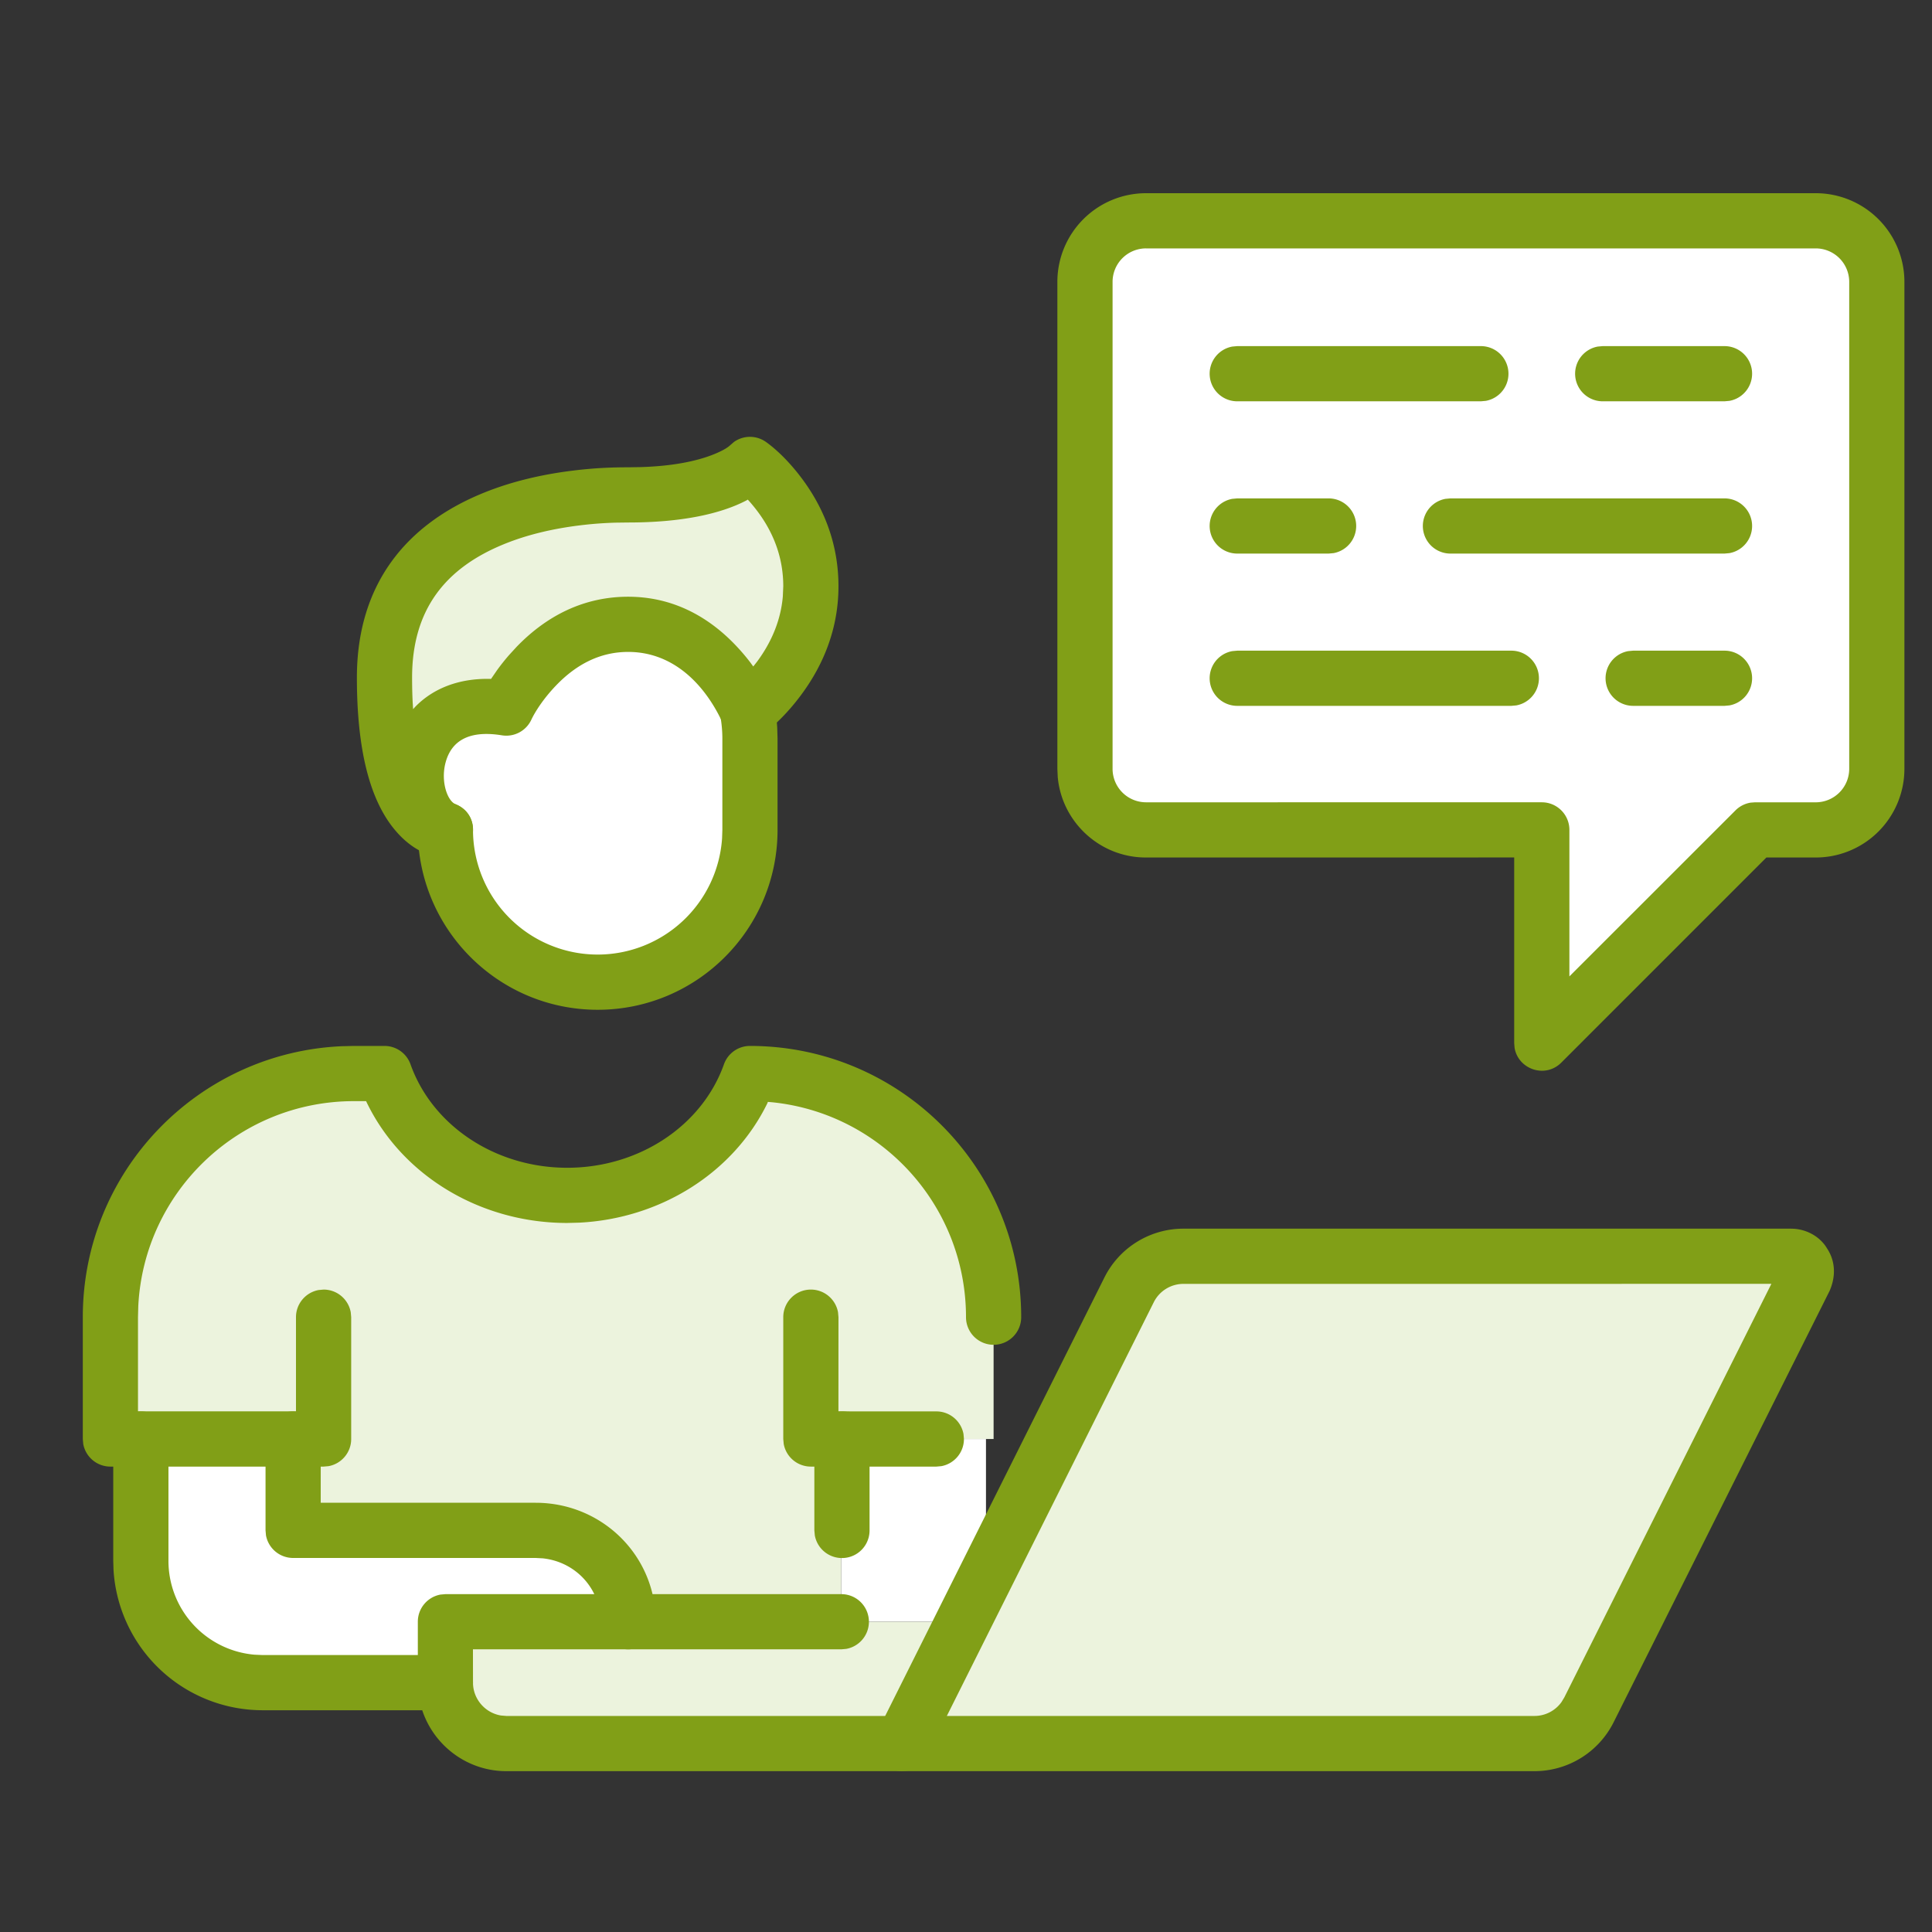
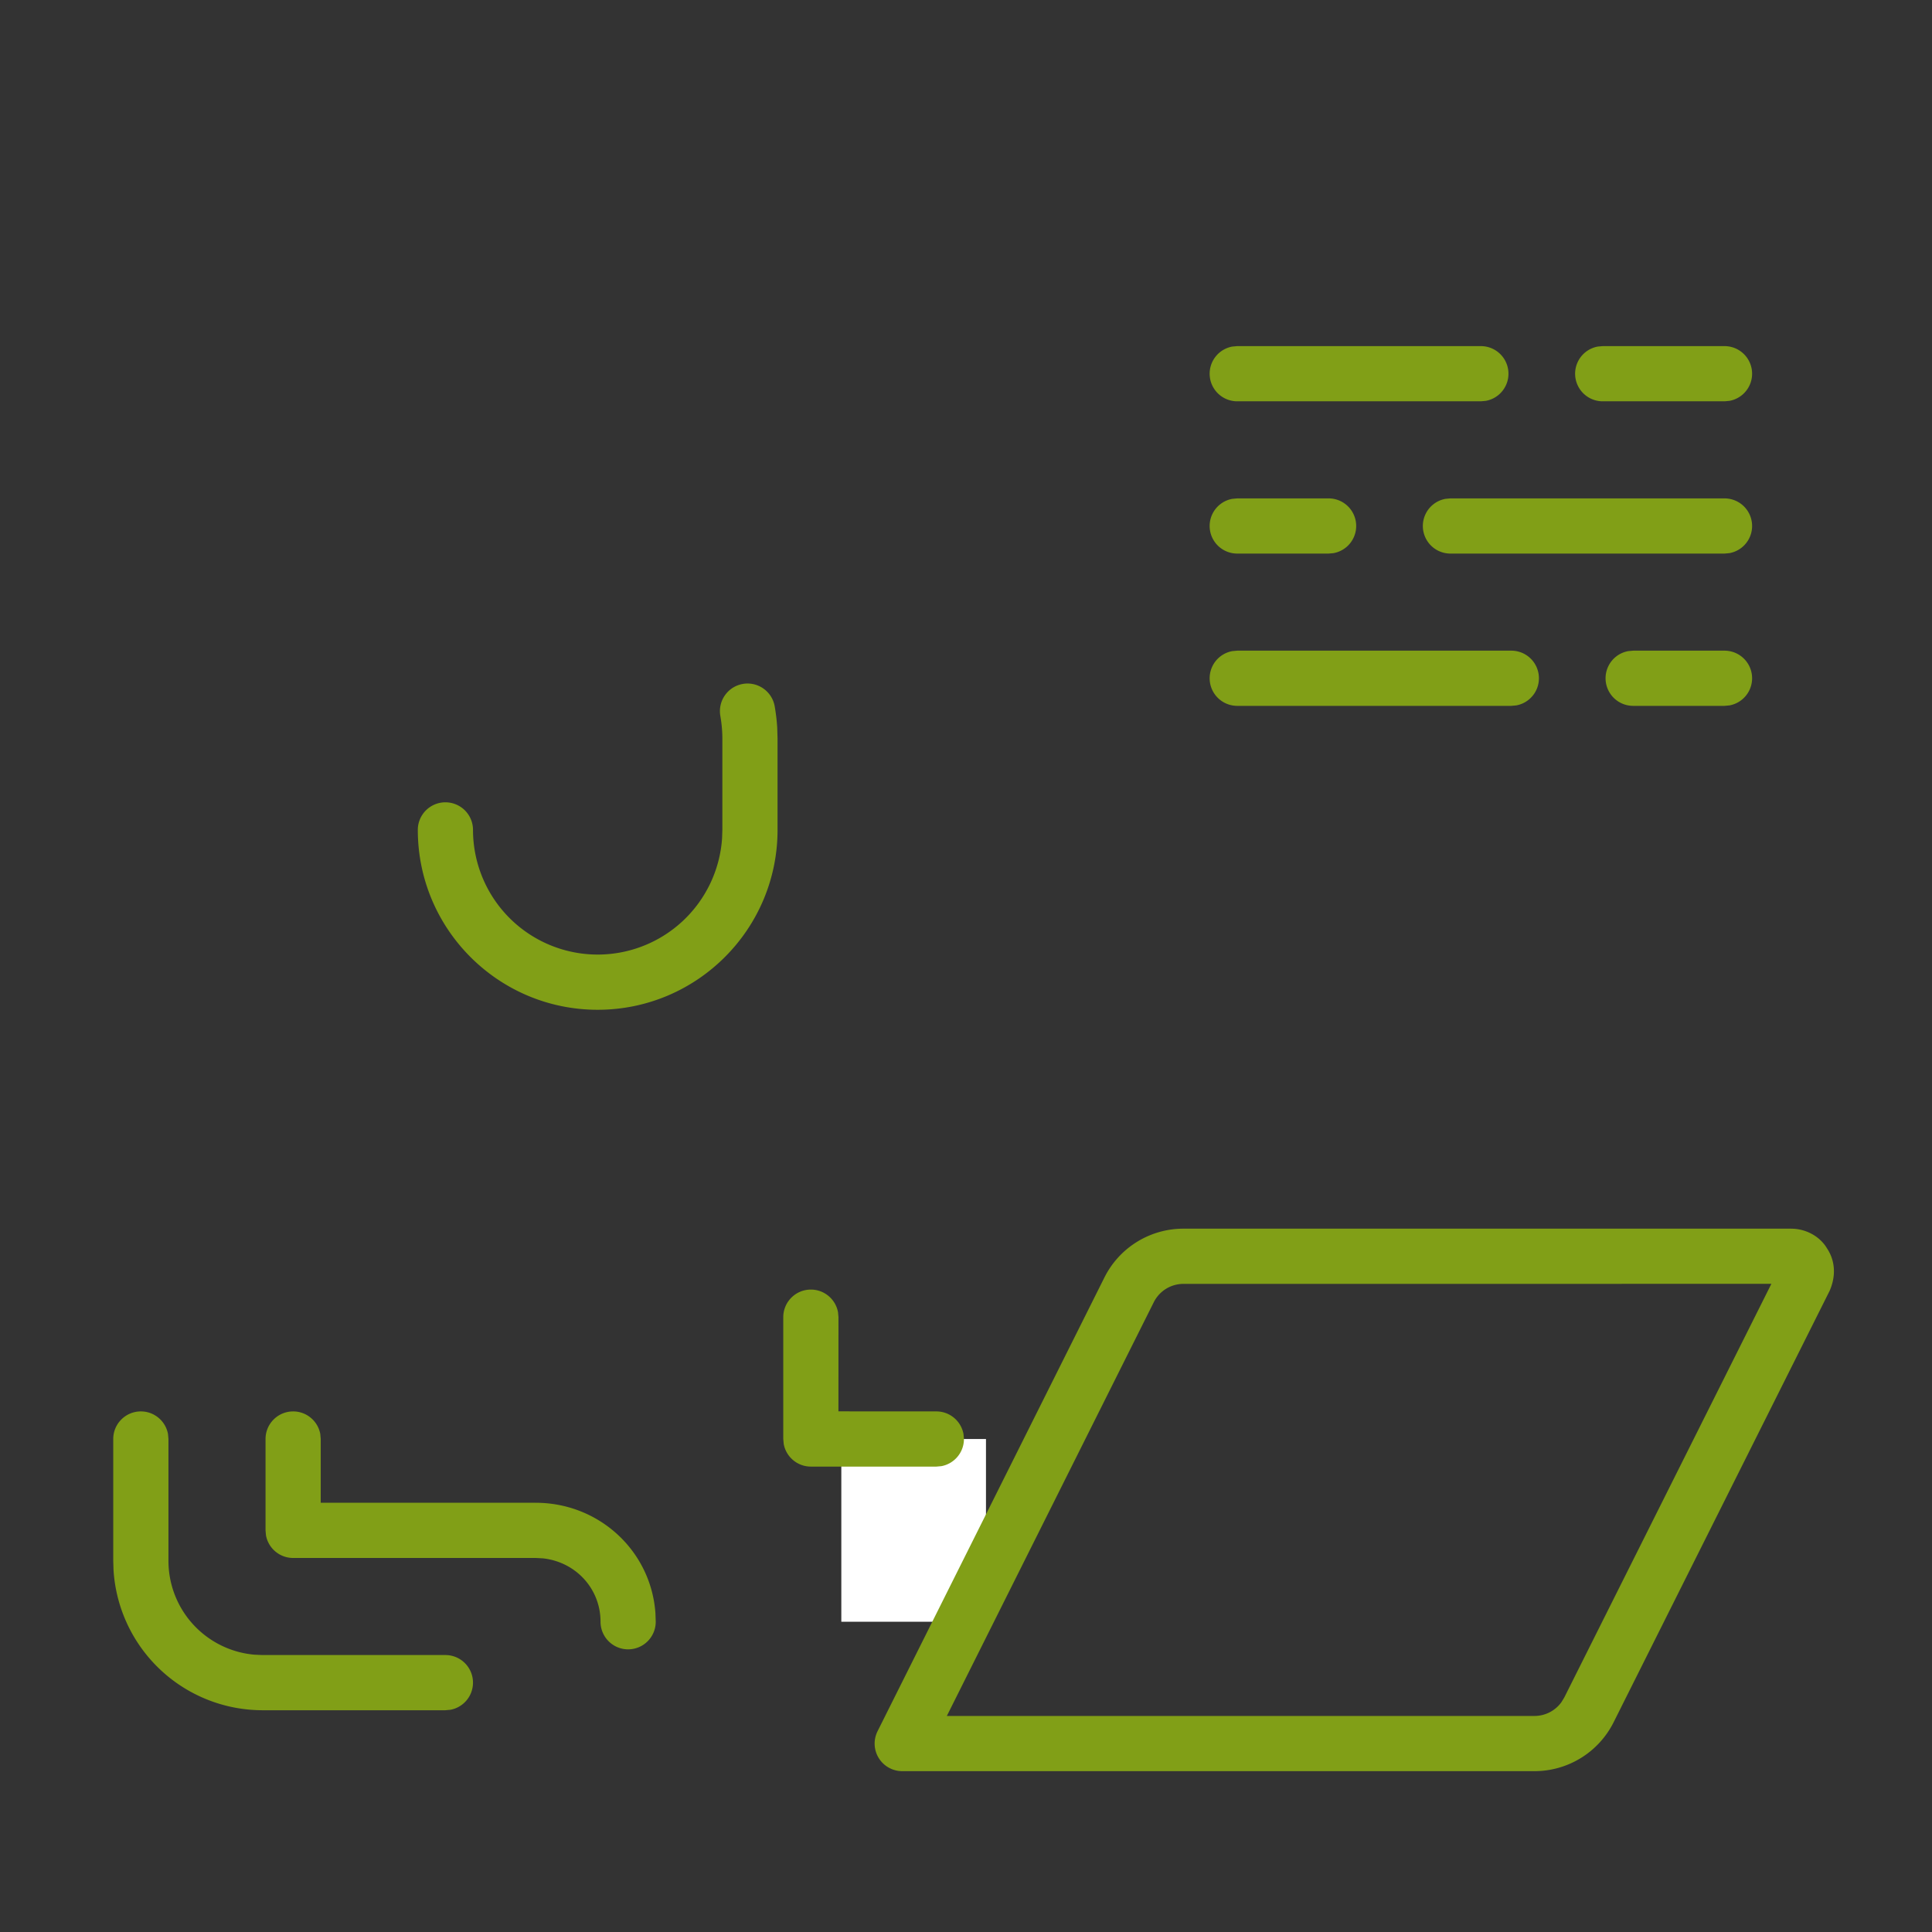
<svg xmlns="http://www.w3.org/2000/svg" width="120" height="120">
  <rect width="100%" height="100%" fill="#333333" stroke="none" />
  <g fill="none" fill-rule="evenodd">
-     <path d="M116.571 17.498v30.265a3.794 3.794 0 0 1-3.783 3.784h-3.783L95.764 64.788V51.547H71.172a3.794 3.794 0 0 1-3.783-3.784V17.498a3.794 3.794 0 0 1 3.783-3.784h41.616a3.794 3.794 0 0 1 3.783 3.784" fill="#FFF" />
-     <path d="m61.241 97.892 8.891-17.782a3.771 3.771 0 0 1 3.367-2.08h37.757c.321 0 .624.17.794.454.19.284.19.623.057.926l-13.412 26.786a3.783 3.783 0 0 1-3.386 2.1H56.04l3.784-7.567 1.418-2.837zM52.256 89.38v11.349H39.015c0-3.178-2.572-5.675-5.75-5.675H18.206V89.38H6.857v-7.566c0-8.361 6.772-15.133 15.133-15.133h1.892c1.608 4.521 6.185 7.566 11.35 7.566 5.164 0 9.741-3.045 11.35-7.566 8.36 0 15.132 6.772 15.132 15.133v7.566h-9.458z" fill="#ECF3DD" />
    <path fill="#FFF" d="M61.241 89.38v8.512l-1.418 2.837h-7.567v-11.35h5.902z" />
-     <path d="m59.823 100.729-3.784 7.567H31.45a3.794 3.794 0 0 1-3.784-3.784v-3.783h32.158zM46.581 28.847s3.783 2.686 3.783 7.567c0 4.88-3.934 7.756-3.934 7.756s0-.02-.019-.058c-.284-.605-2.591-5.334-7.396-5.334-5.127 0-7.567 5.202-7.567 5.202-6.507-1.06-6.715 6.394-3.783 7.567 0 0-3.783 0-3.783-9.458 0-11.236 13.09-11.35 15.133-11.35 5.902 0 7.566-1.892 7.566-1.892" fill="#ECF3DD" />
-     <path d="M46.581 45.872v5.675c0 5.22-4.238 9.458-9.458 9.458s-9.458-4.238-9.458-9.458c-2.932-1.173-2.724-8.626 3.783-7.567 0 0 2.44-5.202 7.567-5.202 4.805 0 7.112 4.73 7.396 5.334a.149.149 0 0 1 .019.058c.095.548.151 1.115.151 1.702M39.015 100.729h-11.35v3.783h-11.35a7.564 7.564 0 0 1-7.566-7.566v-7.567h9.458v5.675h15.057c3.179 0 5.75 2.497 5.75 5.675" fill="#FFF" />
    <path d="M111.256 76.315H73.499a5.485 5.485 0 0 0-4.905 3.038L54.506 107.53a1.714 1.714 0 0 0 1.533 2.48h39.27a5.498 5.498 0 0 0 4.92-3.046l13.411-26.785c.401-.914.358-1.865-.165-2.647-.43-.726-1.291-1.216-2.22-1.216zm-1.233 3.427-12.86 25.687-.174.287a2.064 2.064 0 0 1-1.68.865H58.81l12.856-25.704a2.06 2.06 0 0 1 1.833-1.133l36.524-.002zM46.137 42.48a1.714 1.714 0 0 1 1.982 1.397c.077.445.13.888.156 1.33l.02.665v5.675c0 6.167-5.005 11.172-11.172 11.172-6.167 0-11.172-5.005-11.172-11.172a1.714 1.714 0 0 1 3.428 0 7.748 7.748 0 0 0 7.744 7.743 7.748 7.748 0 0 0 7.726-7.214l.018-.53v-5.674c0-.462-.043-.929-.126-1.41a1.714 1.714 0 0 1 1.396-1.981zM8.749 87.665c.841 0 1.541.606 1.686 1.406l.028.308v7.567a5.85 5.85 0 0 0 5.347 5.83l.505.022h11.35a1.714 1.714 0 0 1 .308 3.4l-.308.028h-11.35a9.28 9.28 0 0 1-9.264-8.715l-.017-.565v-7.567c0-.947.768-1.714 1.715-1.714z" fill="#819F17" fill-rule="nonzero" />
    <path d="M18.207 87.665c.841 0 1.541.606 1.687 1.406l.027.308-.001 3.96h13.344c3.953 0 7.174 2.994 7.446 6.858l.019.532a1.714 1.714 0 0 1-3.429 0c0-2.063-1.553-3.725-3.592-3.938l-.444-.023H18.207a1.715 1.715 0 0 1-1.687-1.406l-.027-.308V89.38c0-.947.767-1.714 1.714-1.714zM50.364 80.098c.842 0 1.542.607 1.687 1.407l.028.308-.002 5.849 6.081.003c.842 0 1.542.606 1.687 1.406l.027.308c0 .842-.606 1.542-1.406 1.687l-.308.027h-7.794a1.715 1.715 0 0 1-1.686-1.406l-.028-.308v-7.566c0-.947.768-1.715 1.714-1.715z" fill="#819F17" fill-rule="nonzero" />
-     <path d="M23.882 64.965c.725 0 1.372.457 1.615 1.14 1.358 3.817 5.275 6.427 9.734 6.427 4.46 0 8.378-2.61 9.735-6.427.243-.683.89-1.14 1.615-1.14 9.308 0 16.847 7.54 16.847 16.848a1.714 1.714 0 1 1-3.428 0c0-6.951-5.278-12.663-12.046-13.35l-.26-.022-.03.081c-2.1 4.304-6.612 7.169-11.702 7.42l-.73.019c-5.386 0-10.232-2.93-12.432-7.439l-.062-.129-.748.001c-7.182 0-13.042 5.635-13.401 12.728l-.018.69v5.85h9.813v-5.85c0-.84.607-1.54 1.406-1.686l.308-.028c.842 0 1.542.607 1.687 1.407l.028.308v7.566c0 .842-.607 1.542-1.406 1.687l-.309.027H6.858a1.715 1.715 0 0 1-1.688-1.406l-.027-.308v-7.566c0-9.056 7.137-16.439 16.096-16.831l.751-.017h1.892zM45.347 27.659c-.153.148-.541.39-1.242.647-1.07.39-2.485.648-4.292.706l-.798.013c-1.097 0-2.145.047-3.436.206-1.943.239-3.816.68-5.542 1.38-4.889 1.987-7.87 5.752-7.87 11.478 0 4.493.808 7.522 2.268 9.346 1.057 1.323 2.266 1.826 3.23 1.826 1.887 0 2.39-2.605.637-3.306-.521-.208-.938-1.422-.628-2.588.355-1.338 1.438-2.03 3.499-1.695A1.714 1.714 0 0 0 33 44.708c.232-.494.754-1.319 1.545-2.14 1.265-1.316 2.744-2.076 4.47-2.076 2.62 0 4.483 1.751 5.614 3.887l.178.352c.354 1.04 1.663 1.532 2.634.823.622-.454 1.482-1.26 2.334-2.412 1.433-1.937 2.304-4.192 2.304-6.728 0-2.531-.84-4.753-2.227-6.632-.83-1.123-1.668-1.9-2.279-2.333a1.715 1.715 0 0 0-1.982-.001l-.244.21zm.992 3.436.108-.063.069.076c.185.207.38.444.577.71.978 1.325 1.557 2.856 1.557 4.596l-.028.642c-.13 1.481-.705 2.833-1.603 4.046l-.233.295-.167-.23c-.288-.379-.612-.76-.977-1.139-1.78-1.846-3.994-2.964-6.627-2.964-2.76 0-5.08 1.19-6.941 3.127l-.443.483c-.28.32-.53.637-.751.942l-.38.553c-1.974-.056-3.597.585-4.713 1.736l-.128.142-.027-.428c-.024-.48-.036-.99-.036-1.53 0-4.214 2.051-6.806 5.731-8.3 1.42-.577 3.006-.95 4.67-1.155a23.145 23.145 0 0 1 2.296-.172l.722-.009c3.362 0 5.753-.546 7.324-1.358zM52.256 99.015a1.714 1.714 0 0 1 .308 3.4l-.308.028h-22.88l.003 2.07c0 1.02.757 1.88 1.736 2.04l.333.028H56.04a1.714 1.714 0 0 1 .308 3.401l-.308.028H31.45c-2.86 0-5.222-2.203-5.476-4.999l-.022-.499v-3.783c0-.842.606-1.541 1.406-1.687l.308-.027h24.591zM52.296 87.665c.841 0 1.541.606 1.686 1.406l.028.308v5.675a1.714 1.714 0 0 1-3.401.308l-.028-.308V89.38c0-.947.768-1.714 1.715-1.714zM112.788 12H71.172a5.508 5.508 0 0 0-5.497 5.498v30.265l.023.5c.253 2.795 2.615 4.998 5.474 4.998l22.877-.002v11.53l.024.294c.22 1.326 1.895 1.925 2.903.917l12.738-12.74 3.074.001a5.508 5.508 0 0 0 5.498-5.498V17.498A5.508 5.508 0 0 0 112.788 12zm-41.616 3.429h41.616a2.08 2.08 0 0 1 2.07 2.069v30.265a2.08 2.08 0 0 1-2.07 2.07h-3.783l-.27.02a1.714 1.714 0 0 0-.942.482l-10.315 10.31v-9.098c0-.947-.768-1.715-1.714-1.715H71.172a2.08 2.08 0 0 1-2.068-2.069V17.498a2.08 2.08 0 0 1 2.068-2.07z" fill="#819F17" fill-rule="nonzero" />
    <path d="M91.98 21.498a1.714 1.714 0 0 1 .308 3.4l-.308.028H76.847a1.714 1.714 0 0 1-.308-3.4l.308-.028H91.98zM107.113 21.498a1.714 1.714 0 0 1 .308 3.4l-.308.028h-7.566a1.714 1.714 0 0 1-.308-3.4l.308-.028h7.566zM82.522 30.956a1.714 1.714 0 0 1 .308 3.4l-.308.028h-5.675a1.714 1.714 0 0 1-.308-3.4l.308-.028h5.675zM107.113 30.956a1.714 1.714 0 0 1 .308 3.4l-.308.028H90.09a1.714 1.714 0 0 1-.309-3.4l.309-.028h17.024zM93.872 40.414a1.714 1.714 0 0 1 .308 3.4l-.308.028H76.847a1.714 1.714 0 0 1-.308-3.4l.308-.028h17.025zM107.113 40.414a1.714 1.714 0 0 1 .308 3.4l-.308.028h-5.675a1.714 1.714 0 0 1-.308-3.4l.308-.028h5.675z" fill="#819F17" fill-rule="nonzero" />
  </g>
</svg>